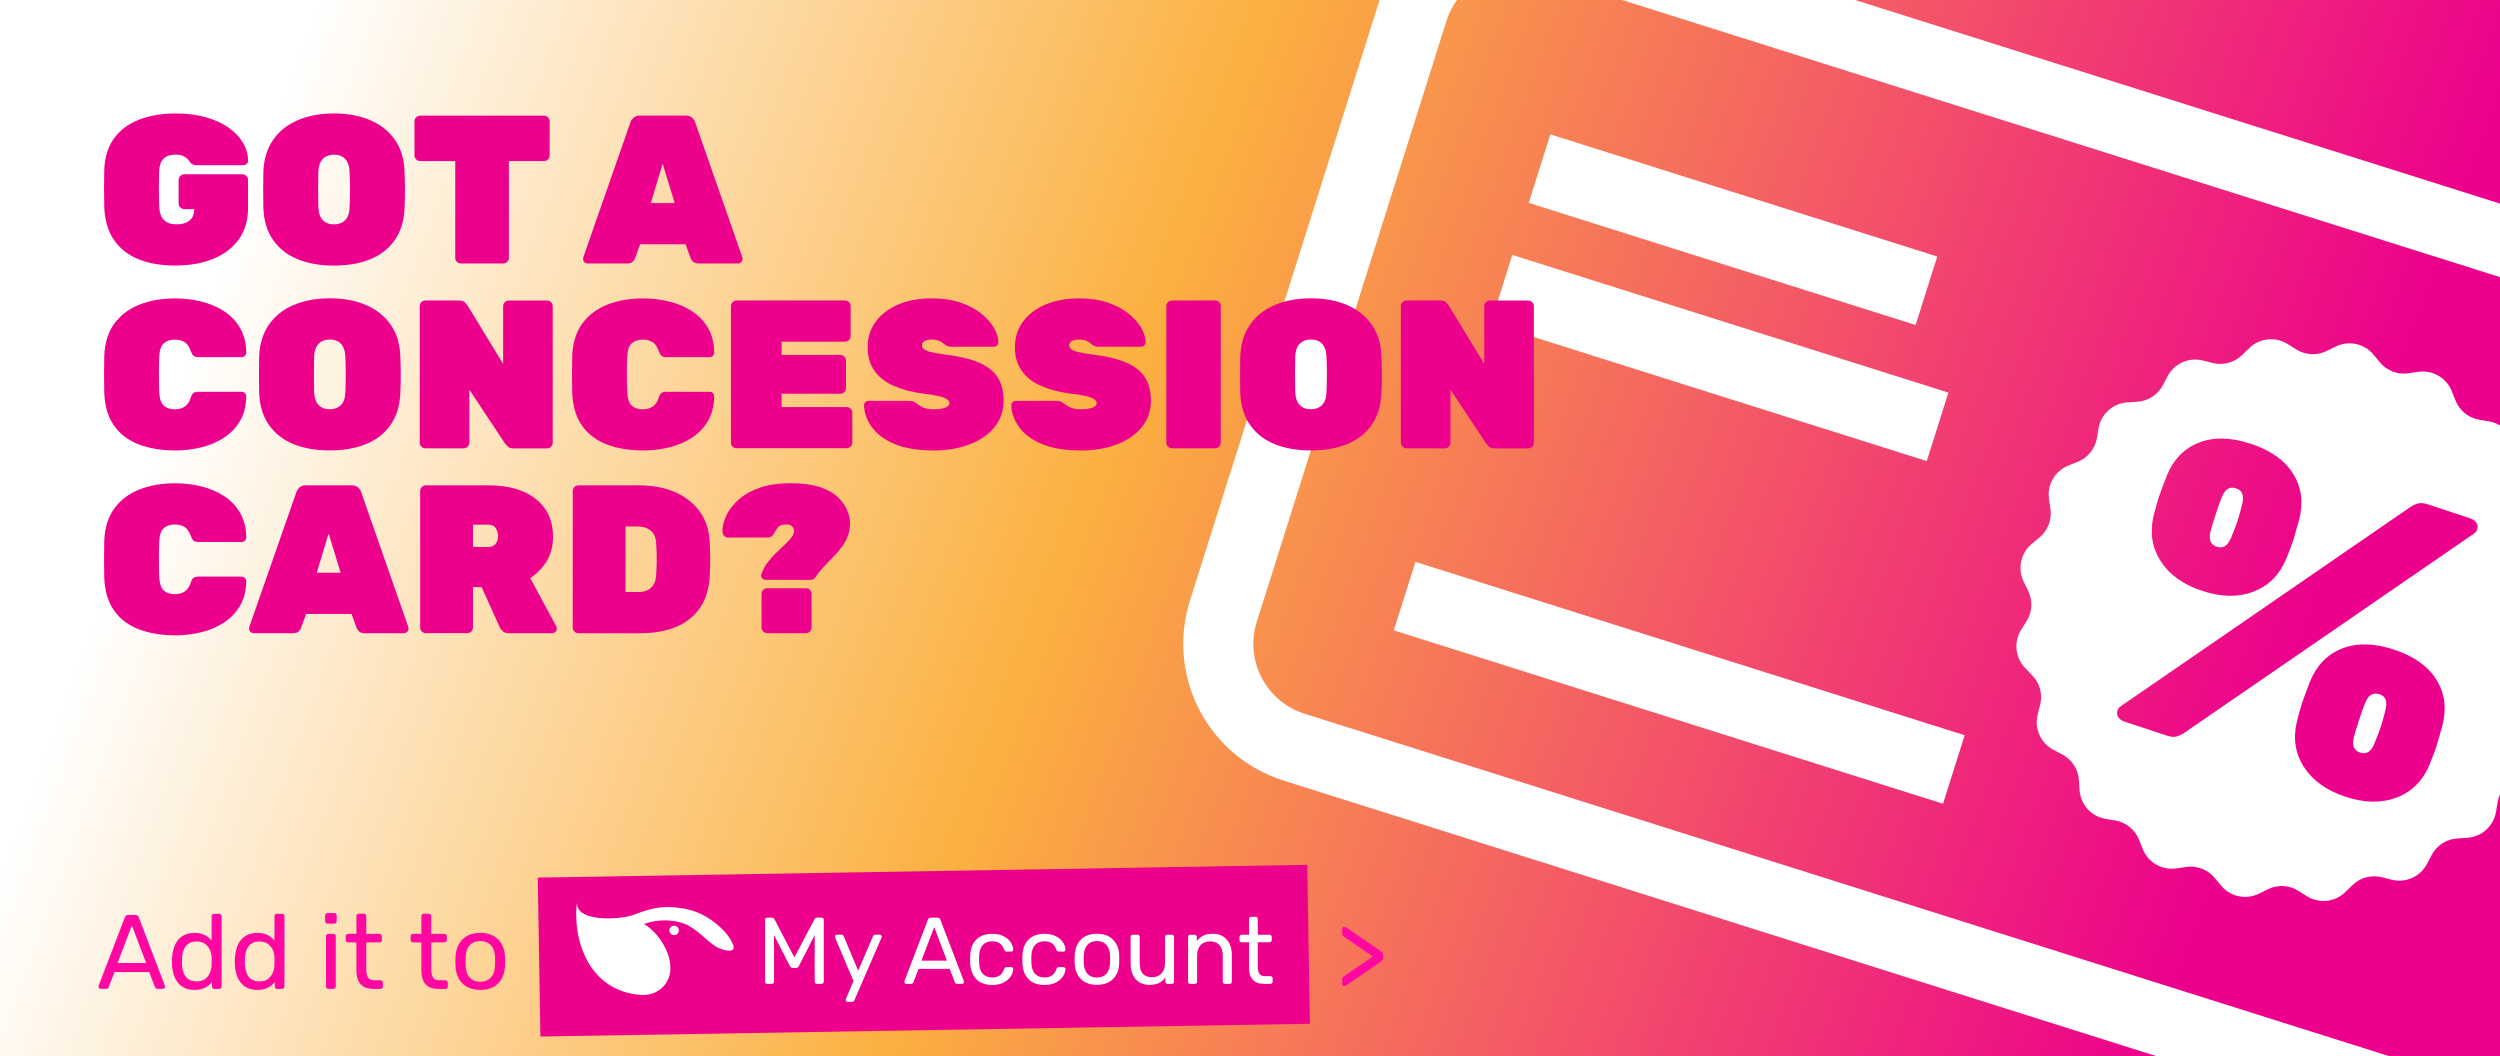
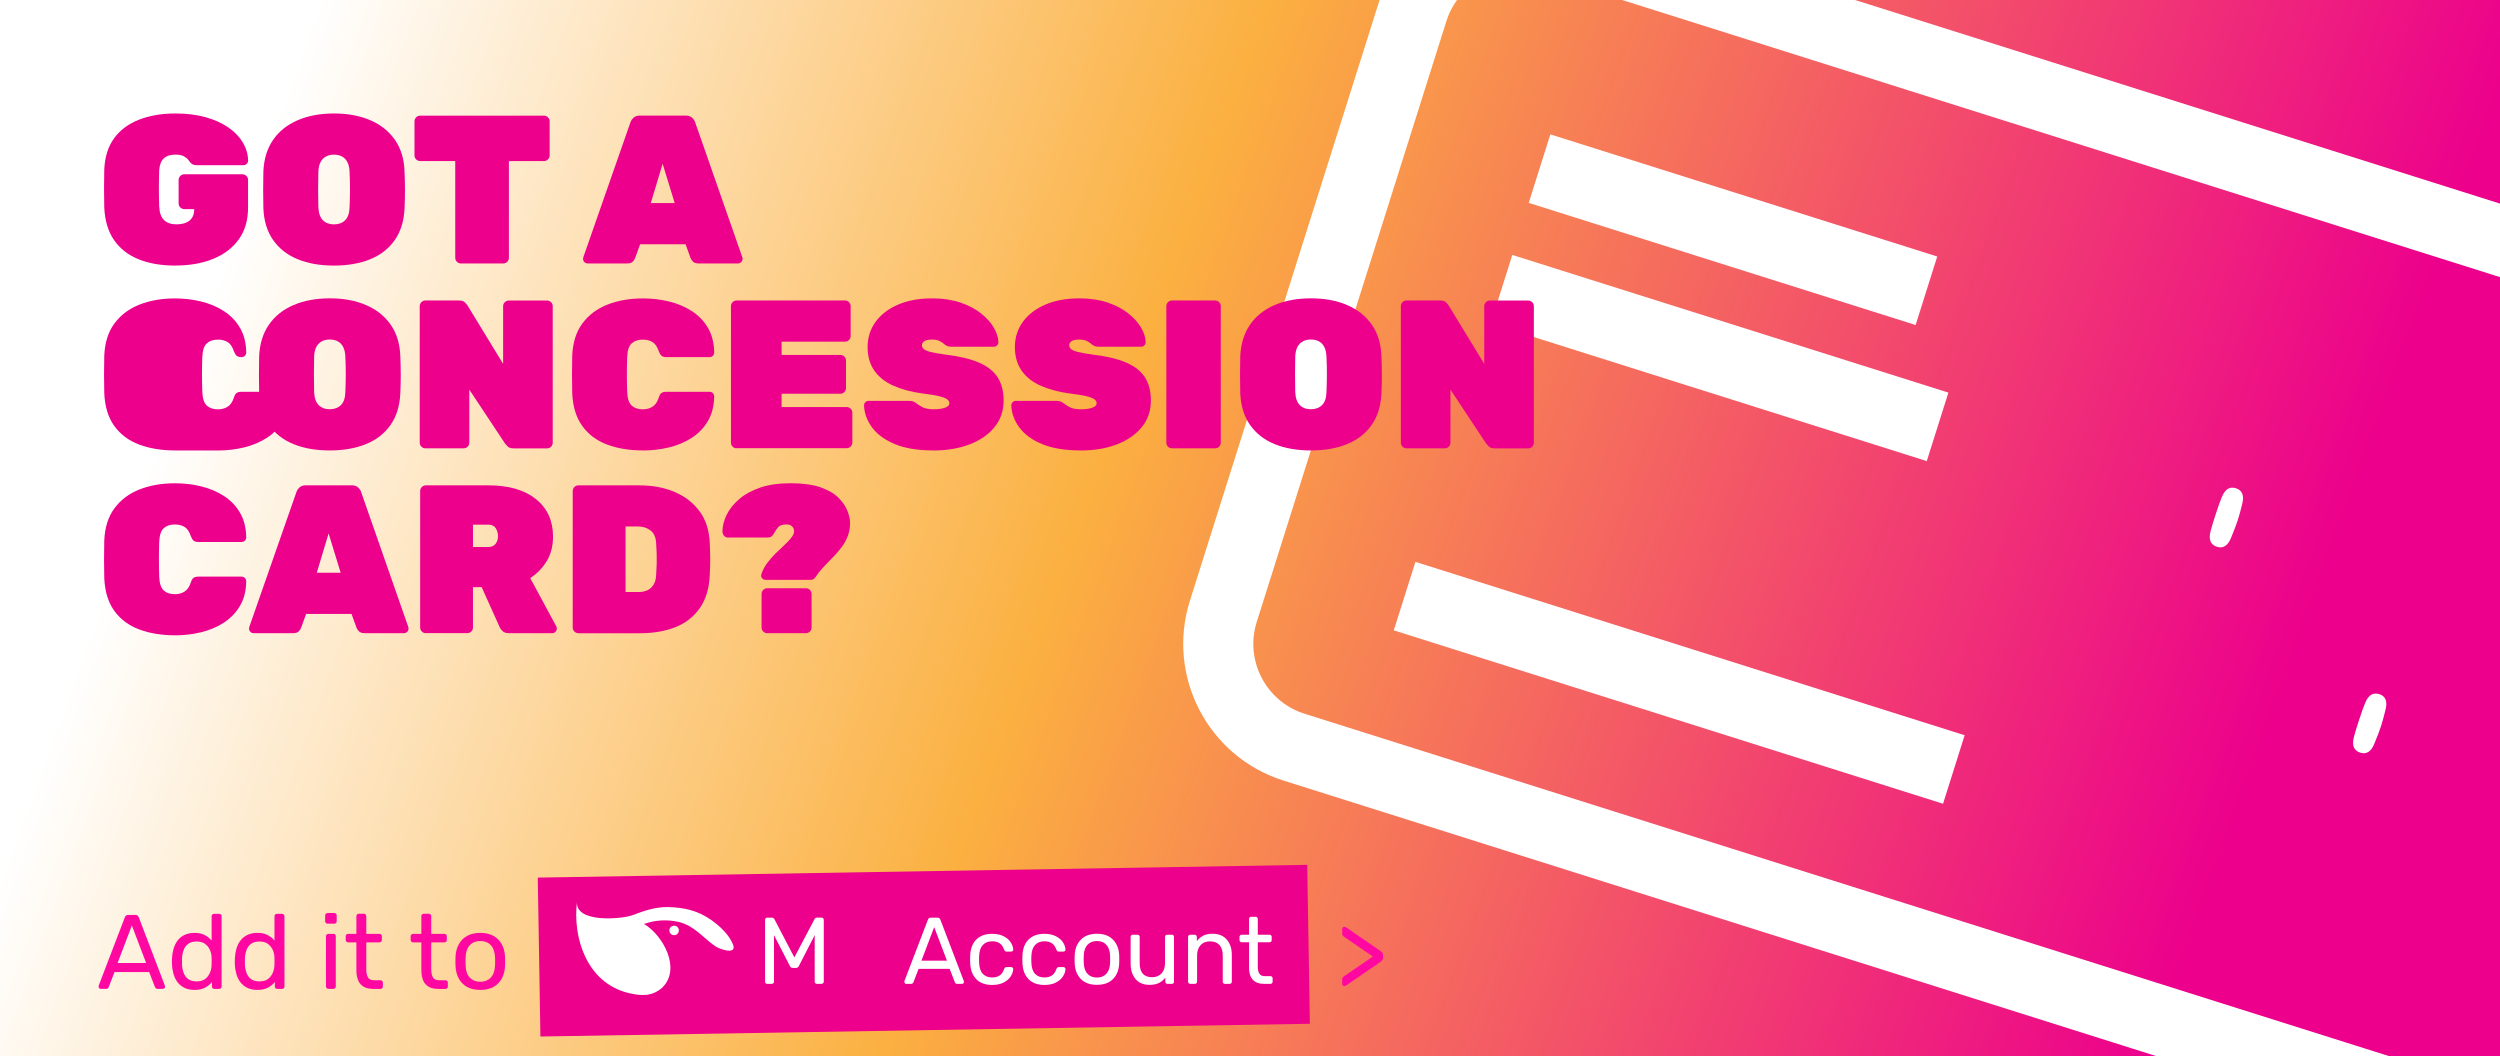
<svg xmlns="http://www.w3.org/2000/svg" id="Layer_2" data-name="Layer 2" viewBox="0 0 568 240">
  <defs>
    <style>
      .cls-1 {
        clip-path: url(#clippath);
      }

      .cls-2 {
        fill: none;
      }

      .cls-2, .cls-3, .cls-4, .cls-5, .cls-6, .cls-7 {
        stroke-width: 0px;
      }

      .cls-3 {
        fill: url(#linear-gradient);
      }

      .cls-8 {
        isolation: isolate;
      }

      .cls-4 {
        filter: url(#drop-shadow-1);
      }

      .cls-4, .cls-6 {
        fill: #ec008c;
      }

      .cls-5 {
        fill: #fff;
      }

      .cls-7 {
        fill: #ff08a2;
      }
    </style>
    <clipPath id="clippath">
      <rect class="cls-2" x="0" y="0" width="568" height="240" />
    </clipPath>
    <linearGradient id="linear-gradient" x1="-277.35" y1="226.58" x2="301.35" y2="15.97" gradientTransform="translate(272 241.28) scale(1 -1)" gradientUnits="userSpaceOnUse">
      <stop offset=".11" stop-color="#fff" />
      <stop offset=".44" stop-color="#fbb040" />
      <stop offset=".88" stop-color="#ec008c" />
    </linearGradient>
    <filter id="drop-shadow-1" filterUnits="userSpaceOnUse">
      <feOffset dx="0" dy="0" />
      <feGaussianBlur result="blur" stdDeviation="10" />
      <feFlood flood-color="#000" flood-opacity=".5" />
      <feComposite in2="blur" operator="in" />
      <feComposite in="SourceGraphic" />
    </filter>
  </defs>
  <g id="Layer_1-2" data-name="Layer 1">
    <g class="cls-1">
      <g id="Layer_1-3" data-name="Layer 1">
        <rect class="cls-3" x="0" y="0" width="568" height="240" />
      </g>
      <g>
        <g>
          <path class="cls-5" d="M540.59,157.72c-1.43-.47-2.51.2-3.24,2.02-.31.72-.76,1.98-1.35,3.77-.57,1.73-.97,3.04-1.19,3.93-.49,1.9-.03,3.08,1.4,3.55,1.42.47,2.51-.2,3.24-2.02.69-1.69,1.19-2.97,1.47-3.84.35-1.05.7-2.34,1.07-3.87.49-1.9.02-3.09-1.4-3.55Z" />
          <path class="cls-5" d="M506.89,122.2c.69-1.69,1.18-2.97,1.47-3.84.35-1.05.71-2.34,1.07-3.87.48-1.9.02-3.08-1.4-3.55-1.43-.47-2.5.2-3.24,2.02-.31.72-.76,1.98-1.35,3.78-.57,1.73-.97,3.04-1.19,3.93-.49,1.9-.03,3.08,1.4,3.55,1.42.47,2.5-.21,3.24-2.02Z" />
-           <path class="cls-5" d="M578.03,166.14c-.36-2.45.59-4.9,2.49-6.48l1.75-1.45c2.53-2.1,3.28-5.66,1.83-8.6l-1-2.04c-1.09-2.22-.96-4.84.36-6.93l1.21-1.92c1.75-2.78,1.37-6.39-.92-8.74l-1.59-1.63c-1.73-1.77-2.41-4.31-1.8-6.7l.56-2.2c.81-3.18-.67-6.5-3.58-8.03l-2.01-1.06c-2.19-1.15-3.62-3.35-3.78-5.82l-.15-2.27c-.21-3.28-2.65-5.98-5.88-6.53l-2.24-.38c-2.44-.42-4.48-2.07-5.39-4.37l-.84-2.11c-1.22-3.05-4.36-4.87-7.61-4.4l-2.25.33c-2.45.36-4.9-.59-6.48-2.49l-1.45-1.75c-2.1-2.53-5.66-3.28-8.6-1.83l-2.04,1c-2.22,1.09-4.84.96-6.93-.36l-1.92-1.21c-2.78-1.75-6.39-1.37-8.74.92l-1.63,1.58c-1.77,1.73-4.31,2.41-6.7,1.8l-2.2-.56c-3.18-.81-6.5.67-8.03,3.58l-1.06,2.01c-1.15,2.19-3.35,3.62-5.82,3.78l-2.27.15c-3.28.21-5.98,2.65-6.53,5.88l-.38,2.24c-.42,2.44-2.07,4.48-4.37,5.39l-2.11.84c-3.05,1.22-4.87,4.36-4.4,7.61l.33,2.25c.36,2.45-.59,4.9-2.49,6.48l-1.75,1.45c-2.53,2.1-3.28,5.66-1.83,8.6l1,2.04c1.09,2.22.96,4.84-.36,6.93l-1.21,1.92c-1.75,2.78-1.37,6.39.92,8.74l1.58,1.63c1.72,1.77,2.41,4.31,1.8,6.7l-.56,2.2c-.81,3.18.67,6.5,3.58,8.03l2.01,1.06c2.19,1.15,3.62,3.35,3.78,5.82l.15,2.27c.21,3.28,2.65,5.98,5.88,6.53l2.24.38c2.44.42,4.48,2.07,5.39,4.37l.84,2.11c1.22,3.05,4.36,4.87,7.61,4.4l2.25-.33c2.45-.36,4.9.59,6.48,2.49l1.45,1.75c2.1,2.53,5.66,3.28,8.6,1.83l2.04-1c2.22-1.09,4.84-.96,6.93.36l1.92,1.21c2.78,1.75,6.39,1.37,8.74-.92l1.63-1.58c1.77-1.73,4.31-2.41,6.7-1.8l2.2.56c3.18.81,6.5-.67,8.03-3.58l1.06-2.01c1.15-2.19,3.35-3.62,5.82-3.78l2.27-.15c3.28-.21,5.98-2.65,6.53-5.88l.38-2.24c.42-2.44,2.07-4.48,4.37-5.39l2.11-.84c3.05-1.22,4.87-4.36,4.4-7.61l-.33-2.25ZM489.31,117.13c.49-1.9.86-3.25,1.13-4.06.29-.87.91-2.52,1.84-4.95,1.49-3.69,3.92-6.21,7.27-7.54,3.36-1.33,7.3-1.25,11.82.24,4.52,1.49,7.73,3.77,9.64,6.83,1.9,3.07,2.36,6.53,1.36,10.39-.69,2.52-1.18,4.21-1.46,5.08-.27.8-.76,2.12-1.51,3.93-1.53,3.61-4.01,6.07-7.43,7.38-3.42,1.31-7.29,1.25-11.62-.18-4.34-1.43-7.49-3.69-9.46-6.77-1.97-3.09-2.49-6.54-1.58-10.35ZM496.3,166.49c-.7.46-1.33.75-1.88.87-.56.13-1.24.06-2.04-.21l-9.66-3.18c-.68-.22-1.17-.57-1.46-1.05-.3-.47-.34-.99-.16-1.55.12-.37.36-.67.71-.9l65.78-45.24c.7-.46,1.33-.75,1.89-.87.55-.12,1.23-.05,2.04.21l9.66,3.18c.68.22,1.16.57,1.46,1.05.29.47.34.99.16,1.54-.12.37-.36.67-.72.9l-65.78,45.24ZM551.96,173.82c-1.54,3.61-4.01,6.08-7.43,7.38-3.42,1.31-7.3,1.25-11.63-.18-4.34-1.43-7.48-3.69-9.46-6.78-1.97-3.08-2.5-6.54-1.58-10.35.49-1.9.87-3.25,1.13-4.05.29-.87.9-2.52,1.83-4.95,1.5-3.7,3.92-6.21,7.28-7.54,3.35-1.33,7.29-1.25,11.81.24s7.73,3.77,9.64,6.83c1.9,3.07,2.36,6.53,1.37,10.39-.7,2.52-1.19,4.21-1.47,5.07-.27.8-.76,2.12-1.5,3.93Z" />
        </g>
        <path class="cls-5" d="M557.29,261.22l-265.72-83.89c-17.11-5.4-26.63-23.71-21.23-40.82L313.44.01c5.4-17.11,23.71-26.63,40.82-21.23l265.72,83.89c17.11,5.4,26.63,23.71,21.23,40.82l-43.09,136.5c-5.4,17.11-23.71,26.63-40.82,21.23ZM349.46-6.03c-8.73-2.76-18.08,2.1-20.84,10.84l-43.09,136.5c-2.76,8.73,2.1,18.08,10.84,20.84l265.72,83.89c8.73,2.76,18.08-2.1,20.84-10.84l43.09-136.5c2.76-8.73-2.1-18.08-10.84-20.84L349.46-6.03Z" />
        <rect class="cls-5" x="347.64" y="44.03" width="92.18" height="16.32" transform="translate(33.98 -116.11) rotate(17.52)" />
        <rect class="cls-5" x="338.72" y="73.19" width="103.9" height="16.32" transform="translate(42.62 -113.84) rotate(17.52)" />
        <rect class="cls-5" x="316.08" y="146.98" width="130.86" height="16.32" transform="translate(64.41 -107.66) rotate(17.52)" />
      </g>
      <g>
        <path class="cls-6" d="M39.87,60.34c-3.23,0-6.03-.48-8.4-1.44s-4.22-2.42-5.57-4.37c-1.34-1.95-2.08-4.42-2.21-7.39-.03-1.31-.05-2.74-.05-4.27s.02-2.99.05-4.37c.13-2.85.87-5.21,2.23-7.08,1.36-1.87,3.24-3.28,5.64-4.22,2.4-.94,5.17-1.42,8.3-1.42,2.53,0,4.8.28,6.82.84,2.02.56,3.74,1.34,5.18,2.33,1.44.99,2.54,2.14,3.31,3.43.77,1.3,1.17,2.66,1.2,4.1,0,.29-.1.54-.31.74-.21.21-.46.31-.74.31h-10.61c-.35,0-.63-.05-.84-.14-.21-.1-.39-.22-.55-.38-.13-.16-.31-.39-.55-.7-.24-.3-.58-.58-1.03-.82-.45-.24-1.07-.36-1.87-.36-1.18,0-2.08.3-2.69.89-.61.59-.94,1.5-1.01,2.71-.1,2.66-.1,5.38,0,8.16.06,1.44.43,2.48,1.1,3.12.67.64,1.6.96,2.78.96.8,0,1.5-.11,2.11-.34.61-.22,1.09-.59,1.44-1.1.35-.51.53-1.17.53-1.97v-.05h-2.26c-.35,0-.66-.13-.91-.38-.26-.26-.38-.56-.38-.91v-5.33c0-.35.13-.66.38-.91.26-.26.56-.38.91-.38h13.2c.35,0,.66.13.91.38.26.26.38.56.38.91v6.24c0,2.88-.7,5.3-2.11,7.25-1.41,1.95-3.35,3.43-5.83,4.44-2.48,1.01-5.34,1.51-8.57,1.51Z" />
        <path class="cls-6" d="M75.87,60.34c-3.14,0-5.88-.48-8.23-1.44-2.35-.96-4.21-2.41-5.57-4.34-1.36-1.94-2.1-4.33-2.23-7.18-.03-1.31-.05-2.7-.05-4.18s.02-2.9.05-4.27c.13-2.82.86-5.2,2.21-7.15,1.34-1.95,3.2-3.44,5.57-4.46,2.37-1.02,5.12-1.54,8.26-1.54s5.89.51,8.26,1.54c2.37,1.02,4.23,2.51,5.59,4.46,1.36,1.95,2.09,4.34,2.18,7.15.06,1.38.1,2.8.1,4.27s-.03,2.86-.1,4.18c-.13,2.85-.87,5.24-2.23,7.18-1.36,1.94-3.22,3.38-5.57,4.34-2.35.96-5.1,1.44-8.23,1.44ZM75.87,50.98c1.06,0,1.9-.31,2.54-.94.64-.62.98-1.61,1.01-2.95.06-1.38.1-2.74.1-4.08s-.03-2.67-.1-3.98c-.03-.9-.2-1.63-.5-2.21-.3-.58-.71-1-1.22-1.27-.51-.27-1.12-.41-1.82-.41s-1.27.14-1.8.41c-.53.27-.94.7-1.25,1.27-.3.58-.47,1.31-.5,2.21-.03,1.31-.05,2.64-.05,3.98s.02,2.7.05,4.08c.06,1.34.41,2.33,1.03,2.95s1.46.94,2.52.94Z" />
        <path class="cls-6" d="M104.72,59.86c-.35,0-.66-.13-.91-.38-.26-.26-.38-.56-.38-.91v-21.98h-7.97c-.35,0-.66-.13-.91-.38-.26-.26-.38-.56-.38-.91v-7.73c0-.35.13-.66.38-.91.25-.26.56-.38.91-.38h28.13c.35,0,.66.13.91.38.26.26.38.56.38.91v7.73c0,.35-.13.66-.38.91-.26.26-.56.38-.91.38h-7.97v21.98c0,.35-.13.66-.38.91-.26.26-.56.38-.91.38h-9.6Z" />
        <path class="cls-6" d="M133.52,59.86c-.29,0-.54-.1-.74-.31-.21-.21-.31-.46-.31-.74,0-.13.02-.24.05-.34l10.7-30.62c.1-.35.32-.7.67-1.06.35-.35.85-.53,1.49-.53h10.42c.64,0,1.13.18,1.49.53s.58.7.67,1.06l10.7,30.62c.03.1.05.21.05.34,0,.29-.1.54-.31.74-.21.21-.46.31-.74.31h-8.88c-.61,0-1.05-.14-1.32-.41-.27-.27-.46-.54-.55-.79l-1.15-3.17h-10.32l-1.15,3.17c-.1.26-.27.52-.53.79-.26.27-.7.41-1.34.41h-8.88ZM147.87,46.13h5.42l-2.74-8.93-2.69,8.93Z" />
-         <path class="cls-6" d="M39.77,102.34c-3.07,0-5.79-.45-8.16-1.34s-4.25-2.3-5.64-4.22c-1.39-1.92-2.15-4.4-2.28-7.44-.03-1.31-.05-2.72-.05-4.22s.02-2.94.05-4.32c.13-2.98.9-5.42,2.33-7.34s3.33-3.34,5.71-4.27c2.38-.93,5.06-1.39,8.04-1.39,2.05,0,4.02.23,5.93.7,1.9.46,3.62,1.19,5.16,2.18,1.54.99,2.76,2.26,3.67,3.82.91,1.55,1.38,3.42,1.42,5.59,0,.29-.1.54-.31.74-.21.21-.46.31-.74.31h-9.79c-.51,0-.89-.1-1.13-.31-.24-.21-.46-.57-.65-1.08-.35-1.02-.83-1.71-1.44-2.06-.61-.35-1.33-.53-2.16-.53-1.06,0-1.9.28-2.52.84-.62.56-.97,1.58-1.03,3.05-.1,2.62-.1,5.31,0,8.06.06,1.47.41,2.49,1.03,3.05.62.56,1.46.84,2.52.84.83,0,1.56-.19,2.18-.58.62-.38,1.1-1.06,1.42-2.02.16-.54.37-.91.62-1.1.25-.19.64-.29,1.15-.29h9.79c.29,0,.54.1.74.31.21.21.31.46.31.74-.03,2.18-.5,4.04-1.42,5.59-.91,1.55-2.14,2.82-3.67,3.82-1.54.99-3.26,1.72-5.16,2.18-1.9.46-3.88.7-5.93.7Z" />
+         <path class="cls-6" d="M39.77,102.34c-3.07,0-5.79-.45-8.16-1.34s-4.25-2.3-5.64-4.22c-1.39-1.92-2.15-4.4-2.28-7.44-.03-1.31-.05-2.72-.05-4.22s.02-2.94.05-4.32c.13-2.98.9-5.42,2.33-7.34s3.33-3.34,5.71-4.27c2.38-.93,5.06-1.39,8.04-1.39,2.05,0,4.02.23,5.93.7,1.9.46,3.62,1.19,5.16,2.18,1.54.99,2.76,2.26,3.67,3.82.91,1.55,1.38,3.42,1.42,5.59,0,.29-.1.54-.31.74-.21.21-.46.31-.74.31c-.51,0-.89-.1-1.13-.31-.24-.21-.46-.57-.65-1.08-.35-1.02-.83-1.71-1.44-2.06-.61-.35-1.33-.53-2.16-.53-1.06,0-1.9.28-2.52.84-.62.56-.97,1.58-1.03,3.05-.1,2.62-.1,5.31,0,8.06.06,1.47.41,2.49,1.03,3.05.62.56,1.46.84,2.52.84.83,0,1.56-.19,2.18-.58.62-.38,1.1-1.06,1.42-2.02.16-.54.37-.91.62-1.1.25-.19.64-.29,1.15-.29h9.79c.29,0,.54.1.74.31.21.21.31.46.31.74-.03,2.18-.5,4.04-1.42,5.59-.91,1.55-2.14,2.82-3.67,3.82-1.54.99-3.26,1.72-5.16,2.18-1.9.46-3.88.7-5.93.7Z" />
        <path class="cls-6" d="M74.91,102.34c-3.14,0-5.88-.48-8.23-1.44-2.35-.96-4.21-2.41-5.57-4.34-1.36-1.94-2.1-4.33-2.23-7.18-.03-1.31-.05-2.7-.05-4.18s.02-2.9.05-4.27c.13-2.82.86-5.2,2.21-7.15,1.34-1.95,3.2-3.44,5.57-4.46,2.37-1.02,5.12-1.54,8.26-1.54s5.89.51,8.26,1.54c2.37,1.02,4.23,2.51,5.59,4.46,1.36,1.95,2.09,4.34,2.18,7.15.06,1.38.1,2.8.1,4.27s-.03,2.86-.1,4.18c-.13,2.85-.87,5.24-2.23,7.18-1.36,1.94-3.22,3.38-5.57,4.34-2.35.96-5.1,1.44-8.23,1.44ZM74.91,92.98c1.06,0,1.9-.31,2.54-.94.64-.62.98-1.61,1.01-2.95.06-1.38.1-2.74.1-4.08s-.03-2.67-.1-3.98c-.03-.9-.2-1.63-.5-2.21-.3-.58-.71-1-1.22-1.27-.51-.27-1.12-.41-1.82-.41s-1.27.14-1.8.41c-.53.27-.94.7-1.25,1.27-.3.58-.47,1.31-.5,2.21-.03,1.31-.05,2.64-.05,3.98s.02,2.7.05,4.08c.06,1.34.41,2.33,1.03,2.95s1.46.94,2.52.94Z" />
        <path class="cls-6" d="M96.65,101.86c-.35,0-.66-.13-.91-.38-.26-.26-.38-.56-.38-.91v-31.01c0-.35.13-.66.38-.91.26-.26.56-.38.91-.38h7.58c.64,0,1.1.14,1.39.43s.48.51.58.67l8.11,13.3v-13.1c0-.35.13-.66.38-.91.26-.26.56-.38.91-.38h8.69c.35,0,.66.13.91.38.26.26.38.56.38.91v31.01c0,.35-.13.66-.38.91-.26.26-.56.38-.91.38h-7.58c-.64,0-1.1-.15-1.39-.46-.29-.3-.48-.52-.58-.65l-8.11-12.24v12.05c0,.35-.13.66-.38.91-.26.26-.56.38-.91.38h-8.69Z" />
        <path class="cls-6" d="M146.09,102.34c-3.07,0-5.79-.45-8.16-1.34s-4.25-2.3-5.64-4.22c-1.39-1.92-2.15-4.4-2.28-7.44-.03-1.31-.05-2.72-.05-4.22s.02-2.94.05-4.32c.13-2.98.9-5.42,2.33-7.34s3.33-3.34,5.71-4.27c2.38-.93,5.06-1.39,8.04-1.39,2.05,0,4.02.23,5.93.7,1.9.46,3.62,1.19,5.16,2.18,1.54.99,2.76,2.26,3.67,3.82.91,1.55,1.38,3.42,1.42,5.59,0,.29-.1.54-.31.74-.21.21-.46.31-.74.31h-9.79c-.51,0-.89-.1-1.13-.31-.24-.21-.46-.57-.65-1.08-.35-1.02-.83-1.71-1.44-2.06-.61-.35-1.33-.53-2.16-.53-1.06,0-1.9.28-2.52.84-.62.56-.97,1.58-1.03,3.05-.1,2.62-.1,5.31,0,8.06.06,1.47.41,2.49,1.03,3.05.62.56,1.46.84,2.52.84.83,0,1.56-.19,2.18-.58.62-.38,1.1-1.06,1.42-2.02.16-.54.37-.91.62-1.1.25-.19.64-.29,1.15-.29h9.79c.29,0,.54.1.74.31.21.21.31.46.31.74-.03,2.18-.5,4.04-1.42,5.59-.91,1.55-2.14,2.82-3.67,3.82-1.54.99-3.26,1.72-5.16,2.18-1.9.46-3.88.7-5.93.7Z" />
        <path class="cls-6" d="M167.36,101.86c-.35,0-.66-.13-.91-.38-.26-.26-.38-.56-.38-.91v-31.01c0-.35.13-.66.38-.91.26-.26.56-.38.91-.38h24.62c.35,0,.66.13.91.38.26.26.38.56.38.91v6.77c0,.35-.13.66-.38.91-.26.26-.56.38-.91.38h-14.4v3.02h13.34c.35,0,.66.13.91.38.26.26.38.56.38.91v6.24c0,.35-.13.66-.38.91-.26.26-.56.38-.91.38h-13.34v3.02h14.78c.35,0,.66.13.91.38.26.26.38.56.38.91v6.77c0,.35-.13.66-.38.91-.26.26-.56.38-.91.38h-25.01Z" />
        <path class="cls-6" d="M212.09,102.34c-3.55,0-6.48-.48-8.78-1.44-2.3-.96-4.03-2.22-5.18-3.79-1.15-1.57-1.76-3.23-1.82-4.99,0-.29.1-.54.31-.74.21-.21.46-.31.74-.31h9.12c.51,0,.9.07,1.18.22.27.14.57.34.89.6.32.22.65.42.98.6.34.18.72.3,1.15.38.43.08.9.12,1.42.12,1.09,0,1.96-.12,2.62-.36.66-.24.98-.57.98-.98,0-.38-.18-.7-.55-.96-.37-.26-1-.49-1.9-.7-.9-.21-2.14-.41-3.74-.6-2.53-.35-4.72-.94-6.58-1.78-1.86-.83-3.29-1.98-4.3-3.43-1.01-1.46-1.51-3.24-1.51-5.35s.62-4.1,1.85-5.76c1.23-1.66,2.94-2.96,5.14-3.89,2.19-.93,4.74-1.39,7.66-1.39,2.4,0,4.53.31,6.38.94,1.86.62,3.42,1.44,4.7,2.45,1.28,1.01,2.26,2.09,2.93,3.24s1.02,2.26,1.06,3.31c0,.29-.1.54-.31.74-.21.21-.44.31-.7.31h-9.6c-.45,0-.81-.06-1.08-.19-.27-.13-.55-.32-.84-.58-.16-.16-.46-.34-.89-.55-.43-.21-.98-.31-1.66-.31-.8,0-1.38.12-1.75.36-.37.24-.55.57-.55.98,0,.29.14.56.43.82.29.26.82.48,1.58.67.77.19,1.87.38,3.31.58,3.2.38,5.77,1,7.7,1.85,1.94.85,3.34,1.98,4.22,3.38.88,1.41,1.32,3.15,1.32,5.23,0,2.34-.7,4.35-2.09,6.05-1.39,1.7-3.29,3-5.69,3.91-2.4.91-5.12,1.37-8.16,1.37Z" />
        <path class="cls-6" d="M245.55,102.34c-3.55,0-6.48-.48-8.78-1.44-2.3-.96-4.03-2.22-5.18-3.79-1.15-1.57-1.76-3.23-1.82-4.99,0-.29.1-.54.31-.74.21-.21.46-.31.74-.31h9.12c.51,0,.9.07,1.18.22.27.14.57.34.89.6.32.22.65.42.98.6.34.18.72.3,1.15.38.43.08.9.12,1.42.12,1.09,0,1.96-.12,2.62-.36.66-.24.98-.57.98-.98,0-.38-.18-.7-.55-.96-.37-.26-1-.49-1.9-.7-.9-.21-2.14-.41-3.74-.6-2.53-.35-4.72-.94-6.58-1.78-1.86-.83-3.29-1.98-4.3-3.43-1.01-1.46-1.51-3.24-1.51-5.35s.62-4.1,1.85-5.76c1.23-1.66,2.94-2.96,5.14-3.89,2.19-.93,4.74-1.39,7.66-1.39,2.4,0,4.53.31,6.38.94,1.86.62,3.42,1.44,4.7,2.45,1.28,1.01,2.26,2.09,2.93,3.24s1.02,2.26,1.06,3.31c0,.29-.1.54-.31.74-.21.21-.44.31-.7.31h-9.6c-.45,0-.81-.06-1.08-.19-.27-.13-.55-.32-.84-.58-.16-.16-.46-.34-.89-.55-.43-.21-.98-.31-1.66-.31-.8,0-1.38.12-1.75.36-.37.24-.55.57-.55.98,0,.29.14.56.43.82.29.26.82.48,1.58.67.77.19,1.87.38,3.31.58,3.2.38,5.77,1,7.7,1.85,1.94.85,3.34,1.98,4.22,3.38.88,1.41,1.32,3.15,1.32,5.23,0,2.34-.7,4.35-2.09,6.05-1.39,1.7-3.29,3-5.69,3.91-2.4.91-5.12,1.37-8.16,1.37Z" />
        <path class="cls-6" d="M266.28,101.86c-.35,0-.66-.13-.91-.38-.26-.26-.38-.56-.38-.91v-31.01c0-.35.13-.66.38-.91.26-.26.56-.38.91-.38h9.79c.35,0,.66.13.91.38.26.26.38.56.38.91v31.01c0,.35-.13.66-.38.91-.26.26-.56.38-.91.38h-9.79Z" />
        <path class="cls-6" d="M297.82,102.34c-3.13,0-5.88-.48-8.23-1.44-2.35-.96-4.21-2.41-5.57-4.34-1.36-1.94-2.1-4.33-2.23-7.18-.03-1.31-.05-2.7-.05-4.18s.02-2.9.05-4.27c.13-2.82.86-5.2,2.21-7.15,1.34-1.95,3.2-3.44,5.57-4.46,2.37-1.02,5.12-1.54,8.26-1.54s5.89.51,8.26,1.54c2.37,1.02,4.23,2.51,5.59,4.46,1.36,1.95,2.09,4.34,2.18,7.15.06,1.38.1,2.8.1,4.27s-.03,2.86-.1,4.18c-.13,2.85-.87,5.24-2.23,7.18-1.36,1.94-3.22,3.38-5.57,4.34s-5.1,1.44-8.23,1.44ZM297.82,92.98c1.06,0,1.9-.31,2.54-.94s.98-1.61,1.01-2.95c.06-1.38.1-2.74.1-4.08s-.03-2.67-.1-3.98c-.03-.9-.2-1.63-.5-2.21s-.71-1-1.22-1.27c-.51-.27-1.12-.41-1.82-.41s-1.27.14-1.8.41c-.53.27-.95.7-1.25,1.27-.3.58-.47,1.31-.5,2.21-.03,1.31-.05,2.64-.05,3.98s.02,2.7.05,4.08c.06,1.34.41,2.33,1.03,2.95.62.62,1.46.94,2.52.94Z" />
        <path class="cls-6" d="M319.56,101.86c-.35,0-.66-.13-.91-.38-.26-.26-.38-.56-.38-.91v-31.01c0-.35.13-.66.38-.91.25-.26.56-.38.91-.38h7.58c.64,0,1.1.14,1.39.43s.48.51.58.67l8.11,13.3v-13.1c0-.35.13-.66.38-.91.26-.26.56-.38.91-.38h8.69c.35,0,.66.13.91.38.26.26.38.56.38.91v31.01c0,.35-.13.66-.38.91-.26.26-.56.38-.91.38h-7.58c-.64,0-1.1-.15-1.39-.46-.29-.3-.48-.52-.58-.65l-8.11-12.24v12.05c0,.35-.13.66-.38.91-.26.26-.56.38-.91.38h-8.69Z" />
        <path class="cls-6" d="M39.77,144.34c-3.07,0-5.79-.45-8.16-1.34s-4.25-2.3-5.64-4.22c-1.39-1.92-2.15-4.4-2.28-7.44-.03-1.31-.05-2.72-.05-4.22s.02-2.94.05-4.32c.13-2.98.9-5.42,2.33-7.34s3.33-3.34,5.71-4.27c2.38-.93,5.06-1.39,8.04-1.39,2.05,0,4.02.23,5.93.7,1.9.46,3.62,1.19,5.16,2.18,1.54.99,2.76,2.26,3.67,3.82.91,1.55,1.38,3.42,1.42,5.59,0,.29-.1.54-.31.74s-.46.31-.74.31h-9.79c-.51,0-.89-.1-1.13-.31s-.46-.57-.65-1.08c-.35-1.02-.83-1.71-1.44-2.06-.61-.35-1.33-.53-2.16-.53-1.06,0-1.9.28-2.52.84-.62.56-.97,1.58-1.03,3.05-.1,2.62-.1,5.31,0,8.06.06,1.47.41,2.49,1.03,3.05s1.46.84,2.52.84c.83,0,1.56-.19,2.18-.58s1.1-1.06,1.42-2.02c.16-.54.37-.91.62-1.1.25-.19.64-.29,1.15-.29h9.79c.29,0,.54.1.74.31s.31.46.31.74c-.03,2.18-.5,4.04-1.42,5.59-.91,1.55-2.14,2.82-3.67,3.82-1.54.99-3.26,1.72-5.16,2.18-1.9.46-3.88.7-5.93.7Z" />
        <path class="cls-6" d="M57.63,143.86c-.29,0-.54-.1-.74-.31s-.31-.46-.31-.74c0-.13.02-.24.05-.34l10.7-30.62c.1-.35.32-.7.67-1.06.35-.35.85-.53,1.49-.53h10.42c.64,0,1.13.18,1.49.53s.58.7.67,1.06l10.7,30.62c.03.1.05.21.05.34,0,.29-.1.54-.31.74s-.46.31-.74.31h-8.88c-.61,0-1.05-.14-1.32-.41-.27-.27-.46-.54-.55-.79l-1.15-3.17h-10.32l-1.15,3.17c-.1.26-.27.52-.53.79-.26.27-.7.41-1.34.41h-8.88ZM71.98,130.13h5.42l-2.74-8.93-2.69,8.93Z" />
        <path class="cls-6" d="M96.75,143.86c-.35,0-.66-.13-.91-.38s-.38-.56-.38-.91v-31.01c0-.35.13-.66.38-.91.26-.26.56-.38.91-.38h14.21c4.61,0,8.21,1.04,10.8,3.12,2.59,2.08,3.89,4.93,3.89,8.54,0,2.14-.49,4.01-1.46,5.59-.98,1.58-2.22,2.86-3.72,3.82l5.9,10.94c.1.19.14.37.14.53,0,.29-.1.54-.31.74-.21.21-.46.31-.74.31h-9.84c-.64,0-1.12-.16-1.44-.48-.32-.32-.53-.59-.62-.82l-4.13-9.17h-1.97v9.17c0,.35-.13.66-.38.91-.26.26-.56.38-.91.38h-9.41ZM107.45,124.28h3.5c.74,0,1.29-.25,1.66-.74.37-.5.55-1.06.55-1.7s-.17-1.24-.5-1.8c-.34-.56-.9-.84-1.7-.84h-3.5v5.09Z" />
        <path class="cls-6" d="M131.41,143.86c-.35,0-.66-.13-.91-.38s-.38-.56-.38-.91v-31.01c0-.35.13-.66.38-.91.26-.26.56-.38.91-.38h13.82c3.01,0,5.7.5,8.06,1.51,2.37,1.01,4.26,2.49,5.69,4.44,1.42,1.95,2.18,4.37,2.28,7.25.06,1.38.1,2.58.1,3.62s-.03,2.22-.1,3.53c-.13,3.01-.86,5.5-2.21,7.46s-3.18,3.42-5.5,4.37c-2.32.94-5.02,1.42-8.09,1.42h-14.06ZM142.11,134.5h3.12c.7,0,1.34-.14,1.9-.41s1.02-.7,1.37-1.27.54-1.31.58-2.21c.06-.93.1-1.76.12-2.5.02-.74.02-1.48,0-2.23-.02-.75-.06-1.56-.12-2.42-.06-1.34-.49-2.32-1.27-2.93-.79-.61-1.72-.91-2.81-.91h-2.88v14.88Z" />
        <path class="cls-6" d="M173.84,131.72c-.22,0-.43-.09-.62-.26-.19-.18-.29-.38-.29-.6v-.19c0-.06.02-.13.05-.19.29-.9.72-1.74,1.3-2.52.58-.78,1.22-1.52,1.92-2.21.7-.69,1.38-1.33,2.02-1.92.64-.59,1.17-1.15,1.58-1.68.42-.53.62-1.01.62-1.46,0-.32-.07-.59-.22-.82-.14-.22-.34-.4-.58-.53-.24-.13-.52-.19-.84-.19-.96,0-1.61.19-1.94.58-.34.38-.62.78-.84,1.2-.16.32-.35.6-.58.84-.22.24-.61.36-1.15.36h-8.93c-.32,0-.6-.14-.84-.41-.24-.27-.36-.63-.36-1.08.03-1.22.36-2.46.98-3.72.62-1.26,1.57-2.44,2.83-3.53,1.26-1.09,2.86-1.96,4.8-2.62,1.94-.66,4.23-.98,6.89-.98s5.06.31,6.82.94,3.12,1.42,4.08,2.4c.96.98,1.63,1.97,2.02,2.98.38,1.01.58,1.9.58,2.66,0,1.02-.15,1.97-.46,2.83-.3.86-.71,1.66-1.22,2.38-.51.72-1.07,1.41-1.68,2.06-.61.66-1.21,1.28-1.8,1.87-.59.59-1.13,1.18-1.61,1.75-.1.13-.19.24-.29.34s-.18.21-.24.34c-.32.48-.58.83-.79,1.06-.21.22-.52.34-.94.34h-10.27ZM174.32,143.86c-.35,0-.66-.13-.91-.38-.26-.26-.38-.56-.38-.91v-7.63c0-.35.13-.66.38-.91.26-.26.56-.38.91-.38h8.78c.35,0,.66.13.91.38s.38.56.38.91v7.63c0,.35-.13.66-.38.91s-.56.38-.91.38h-8.78Z" />
      </g>
      <g>
        <path class="cls-7" d="M22.88,224.67c-.13,0-.24-.05-.34-.14s-.14-.21-.14-.34c0-.08,0-.17.02-.26l5.95-15.53c.06-.16.15-.29.26-.38.11-.1.28-.14.5-.14h1.63c.21,0,.37.05.49.14.12.1.21.22.28.38l5.93,15.53c.03.1.05.18.05.26,0,.13-.05.24-.14.34-.1.1-.21.14-.34.14h-1.22c-.19,0-.33-.05-.42-.14-.09-.1-.15-.18-.18-.26l-1.32-3.41h-7.87l-1.32,3.41c-.02.08-.07.17-.17.26-.1.1-.24.14-.43.14h-1.22ZM26.72,218.79h6.48l-3.24-8.52-3.24,8.52Z" />
        <path class="cls-7" d="M44.19,224.91c-.88,0-1.64-.16-2.28-.47-.64-.31-1.16-.74-1.57-1.27-.41-.54-.71-1.15-.91-1.84-.2-.69-.32-1.42-.35-2.18-.02-.26-.02-.5-.02-.72s0-.46.02-.72c.03-.75.15-1.47.35-2.16.2-.69.5-1.3.91-1.85s.93-.97,1.57-1.28c.64-.31,1.4-.47,2.28-.47.94,0,1.73.17,2.35.5s1.14.75,1.54,1.25v-5.52c0-.16.05-.29.16-.4.1-.1.24-.16.4-.16h1.15c.16,0,.29.05.4.16.1.1.16.24.16.4v15.94c0,.16-.05.29-.16.4-.1.1-.24.16-.4.16h-1.08c-.18,0-.31-.05-.41-.16-.1-.1-.14-.24-.14-.4v-1.01c-.4.51-.92.94-1.56,1.28-.64.34-1.44.52-2.4.52ZM44.69,222.97c.8,0,1.44-.18,1.92-.55.48-.37.84-.84,1.08-1.4.24-.57.37-1.15.38-1.74.02-.26.02-.56.02-.92s0-.67-.02-.92c-.02-.56-.15-1.11-.4-1.66s-.62-.99-1.1-1.34c-.49-.35-1.12-.53-1.88-.53-.82,0-1.46.18-1.94.54-.48.36-.82.83-1.03,1.42s-.33,1.21-.36,1.88c-.02.46-.02.93,0,1.39.03.67.15,1.3.36,1.88.21.58.55,1.06,1.03,1.42.48.36,1.13.54,1.94.54Z" />
        <path class="cls-7" d="M58.47,224.91c-.88,0-1.64-.16-2.28-.47-.64-.31-1.16-.74-1.57-1.27-.41-.54-.71-1.15-.91-1.84-.2-.69-.32-1.42-.35-2.18-.02-.26-.02-.5-.02-.72s0-.46.02-.72c.03-.75.15-1.47.35-2.16.2-.69.5-1.3.91-1.85.41-.54.93-.97,1.57-1.28.64-.31,1.4-.47,2.28-.47.94,0,1.73.17,2.35.5s1.14.75,1.54,1.25v-5.52c0-.16.05-.29.16-.4s.24-.16.4-.16h1.15c.16,0,.29.05.4.16.1.1.16.24.16.4v15.94c0,.16-.05.29-.16.4-.1.1-.24.16-.4.16h-1.08c-.18,0-.31-.05-.41-.16-.1-.1-.14-.24-.14-.4v-1.01c-.4.51-.92.94-1.56,1.28-.64.34-1.44.52-2.4.52ZM58.97,222.97c.8,0,1.44-.18,1.92-.55s.84-.84,1.08-1.4c.24-.57.37-1.15.38-1.74.02-.26.02-.56.02-.92s0-.67-.02-.92c-.02-.56-.15-1.11-.4-1.66-.25-.54-.62-.99-1.1-1.34-.49-.35-1.12-.53-1.88-.53-.82,0-1.46.18-1.94.54-.48.36-.82.83-1.03,1.42s-.33,1.21-.36,1.88c-.02.46-.02.93,0,1.39.03.67.15,1.3.36,1.88.21.58.55,1.06,1.03,1.42.48.36,1.13.54,1.94.54Z" />
        <path class="cls-7" d="M74.43,209.86c-.16,0-.29-.05-.4-.16-.1-.1-.16-.24-.16-.4v-1.3c0-.16.05-.29.16-.4s.24-.16.4-.16h1.51c.16,0,.29.05.4.16s.16.24.16.4v1.3c0,.16-.05.29-.16.4-.1.1-.24.16-.4.16h-1.51ZM74.62,224.67c-.16,0-.29-.05-.4-.16s-.16-.24-.16-.4v-11.38c0-.16.05-.29.16-.4s.24-.16.4-.16h1.15c.16,0,.29.05.38.16.1.1.14.24.14.4v11.38c0,.16-.05.29-.14.4-.1.1-.22.16-.38.16h-1.15Z" />
        <path class="cls-7" d="M84.75,224.67c-.9,0-1.62-.17-2.18-.52-.56-.34-.97-.83-1.22-1.46s-.38-1.38-.38-2.24v-6.34h-1.87c-.16,0-.29-.05-.4-.16s-.16-.24-.16-.4v-.82c0-.16.05-.29.16-.4.1-.1.24-.16.4-.16h1.87v-4.01c0-.16.05-.29.16-.4s.24-.16.4-.16h1.13c.16,0,.29.05.4.16.1.1.16.24.16.4v4.01h2.98c.16,0,.29.05.4.16s.16.24.16.4v.82c0,.16-.05.29-.16.4-.1.1-.24.16-.4.16h-2.98v6.17c0,.75.13,1.34.38,1.78.25.43.71.65,1.37.65h1.46c.16,0,.29.05.4.16.1.1.16.24.16.4v.86c0,.16-.05.29-.16.4-.1.1-.24.16-.4.16h-1.66Z" />
        <path class="cls-7" d="M99.51,224.67c-.9,0-1.62-.17-2.18-.52-.56-.34-.97-.83-1.22-1.46s-.38-1.38-.38-2.24v-6.34h-1.87c-.16,0-.29-.05-.4-.16s-.16-.24-.16-.4v-.82c0-.16.05-.29.16-.4.1-.1.24-.16.4-.16h1.87v-4.01c0-.16.05-.29.16-.4s.24-.16.4-.16h1.13c.16,0,.29.05.4.16.1.1.16.24.16.4v4.01h2.98c.16,0,.29.05.4.16s.16.24.16.4v.82c0,.16-.05.29-.16.4-.1.1-.24.16-.4.16h-2.98v6.17c0,.75.13,1.34.38,1.78.25.43.71.65,1.37.65h1.46c.16,0,.29.05.4.16.1.1.16.24.16.4v.86c0,.16-.05.29-.16.4-.1.1-.24.16-.4.16h-1.66Z" />
        <path class="cls-7" d="M109.13,224.91c-1.22,0-2.23-.23-3.05-.7-.82-.46-1.44-1.11-1.87-1.93-.43-.82-.67-1.76-.72-2.82-.02-.27-.02-.62-.02-1.04s0-.76.02-1.02c.05-1.07.29-2.02.73-2.83.44-.82,1.07-1.46,1.88-1.92s1.82-.7,3.02-.7,2.21.23,3.02.7c.82.46,1.44,1.1,1.88,1.92.44.82.68,1.76.73,2.83.02.26.02.6.02,1.02s0,.77-.02,1.04c-.05,1.06-.29,2-.72,2.82-.43.82-1.06,1.47-1.87,1.93-.82.46-1.83.7-3.05.7ZM109.13,223.06c.99,0,1.78-.32,2.38-.95.59-.63.91-1.56.96-2.77.02-.24.02-.54.02-.91s0-.67-.02-.91c-.05-1.22-.37-2.14-.96-2.77-.59-.63-1.38-.95-2.38-.95s-1.79.32-2.39.95c-.6.63-.92,1.56-.95,2.77-.02.24-.02.54-.02.91s0,.67.02.91c.03,1.22.35,2.14.95,2.77.6.63,1.4.95,2.39.95Z" />
        <path class="cls-7" d="M305.43,224.05c-.13,0-.24-.04-.34-.12-.1-.08-.14-.2-.14-.36v-1.06c0-.19.04-.34.13-.46.09-.11.23-.22.42-.34l6.41-4.39-6.41-4.39c-.19-.13-.33-.25-.42-.36-.09-.11-.13-.26-.13-.46v-1.06c0-.16.05-.28.14-.36s.21-.12.34-.12c.1,0,.2.03.31.08.11.06.2.11.26.16l7.54,5.18c.26.18.44.34.54.5.1.16.16.36.16.6v.41c0,.22-.05.42-.16.59-.1.17-.28.34-.54.52l-7.54,5.18c-.06.05-.15.1-.26.16-.11.06-.22.08-.31.08Z" />
      </g>
      <g>
        <rect class="cls-4" x="122.47" y="197.94" width="174.84" height="36.11" transform="translate(-3.55 3.51) rotate(-.95)" />
        <g id="Group_1330" data-name="Group 1330">
          <g>
            <g id="Group_786" data-name="Group 786">
              <g id="My_Account" data-name="My Account" class="cls-8">
                <g class="cls-8">
                  <path class="cls-5" d="M173.96,223.4c-.09-.09-.14-.21-.14-.35v-14.04c0-.16.05-.28.14-.38.09-.09.21-.14.35-.14h1.07c.23,0,.42.12.56.34l4.54,8.69,4.58-8.69c.03-.09.09-.16.18-.24.09-.07.21-.11.35-.11h1.05c.16,0,.28.05.38.14.09.09.14.22.14.38v14.04c0,.14-.05.26-.15.35-.1.09-.22.14-.37.14h-1.05c-.14,0-.26-.05-.35-.14s-.14-.21-.14-.35v-10.58l-3.59,7.01c-.14.3-.37.45-.69.45h-.67c-.32,0-.55-.15-.69-.45l-3.61-7.01v10.58c0,.14-.05.26-.14.35s-.21.14-.35.14h-1.05c-.14,0-.26-.05-.35-.14Z" />
-                   <path class="cls-5" d="M192.27,227.5c-.09-.09-.13-.19-.13-.3,0-.1.04-.23.11-.39l1.66-3.93-4.11-9.7c-.07-.19-.11-.31-.11-.37,0-.13.04-.24.13-.32s.19-.13.32-.13h1.05c.23,0,.4.12.52.37l3.27,7.83,3.35-7.83c.11-.24.29-.37.54-.37h1.01c.13,0,.24.04.32.13s.13.19.13.3c0,.04-.04.17-.11.39l-6.11,14.08c-.11.24-.29.37-.54.37h-1.01c-.11,0-.21-.04-.3-.13Z" />
                  <path class="cls-5" d="M205.6,223.41c-.09-.09-.13-.19-.13-.3s0-.19.02-.24l5.33-13.91c.11-.31.34-.47.69-.47h1.46c.34,0,.57.16.69.47l5.31,13.91.04.24c0,.11-.04.21-.13.3s-.19.13-.3.13h-1.1c-.16,0-.28-.04-.37-.12s-.14-.16-.17-.25l-1.18-3.05h-7.05l-1.18,3.05c-.03.09-.09.17-.18.25-.09.08-.21.12-.35.12h-1.1c-.11,0-.22-.04-.3-.13ZM215.15,218.27l-2.9-7.63-2.9,7.63h5.8Z" />
                  <path class="cls-5" d="M221.82,222.46c-.87-.87-1.33-2.08-1.39-3.64l-.02-.86.02-.86c.06-1.56.52-2.78,1.39-3.64s2.07-1.3,3.6-1.3c1.03,0,1.91.19,2.62.56.72.37,1.25.83,1.6,1.38.35.55.54,1.09.57,1.63.01.14-.03.26-.13.34s-.22.13-.37.13h-1.03c-.14,0-.25-.03-.32-.09-.07-.06-.14-.17-.22-.34-.24-.69-.59-1.18-1.03-1.47-.44-.29-1-.44-1.68-.44-.89,0-1.59.28-2.12.83-.52.55-.81,1.39-.85,2.53l-.02.77.02.73c.04,1.15.32,1.99.84,2.54.52.54,1.23.82,2.13.82.67,0,1.23-.15,1.68-.44.44-.29.79-.78,1.03-1.47.07-.17.14-.29.22-.35.07-.06.18-.1.32-.1h1.03c.14,0,.27.05.37.14s.14.21.13.35c-.03.53-.22,1.07-.57,1.62s-.88,1.01-1.59,1.39c-.71.37-1.59.56-2.63.56-1.53,0-2.73-.43-3.6-1.3Z" />
                  <path class="cls-5" d="M233.69,222.46c-.87-.87-1.33-2.08-1.39-3.64l-.02-.86.02-.86c.06-1.56.52-2.78,1.39-3.64.87-.87,2.07-1.3,3.6-1.3,1.03,0,1.91.19,2.62.56.72.37,1.25.83,1.6,1.38.35.55.54,1.09.57,1.63.01.14-.03.26-.13.34-.1.09-.22.13-.37.13h-1.03c-.14,0-.25-.03-.32-.09-.07-.06-.14-.17-.22-.34-.24-.69-.59-1.18-1.03-1.47-.44-.29-1-.44-1.68-.44-.89,0-1.6.28-2.12.83-.52.55-.81,1.39-.85,2.53l-.02.77.02.73c.04,1.15.32,1.99.84,2.54.52.54,1.23.82,2.13.82.67,0,1.23-.15,1.68-.44.44-.29.79-.78,1.03-1.47.07-.17.14-.29.22-.35s.18-.1.32-.1h1.03c.14,0,.27.05.37.14.1.09.14.21.13.35-.03.53-.22,1.07-.57,1.62-.35.55-.88,1.01-1.59,1.39s-1.59.56-2.63.56c-1.53,0-2.73-.43-3.6-1.3Z" />
                  <path class="cls-5" d="M245.56,222.42c-.87-.89-1.33-2.07-1.39-3.55l-.02-.92.02-.92c.06-1.46.52-2.64,1.4-3.54.87-.9,2.09-1.34,3.66-1.34s2.78.45,3.65,1.34c.87.9,1.34,2.07,1.4,3.54.01.16.02.47.02.92s0,.77-.02.92c-.06,1.48-.52,2.66-1.39,3.55-.87.89-2.09,1.33-3.67,1.33s-2.8-.44-3.67-1.33ZM251.36,221.24c.52-.57.81-1.4.85-2.47.01-.14.02-.42.02-.82s0-.67-.02-.82c-.04-1.07-.33-1.9-.85-2.47-.52-.57-1.24-.86-2.14-.86s-1.62.29-2.15.86c-.53.57-.81,1.4-.84,2.47l-.02.82.02.82c.03,1.07.31,1.9.84,2.47.53.57,1.25.86,2.15.86s1.62-.29,2.14-.86Z" />
                  <path class="cls-5" d="M258,222.43c-.75-.88-1.12-2.05-1.12-3.51v-6.06c0-.14.05-.26.14-.35.09-.09.21-.14.35-.14h1.08c.14,0,.26.05.35.14s.14.21.14.35v5.96c0,2.14.93,3.2,2.8,3.2.9,0,1.62-.28,2.15-.85s.8-1.35.8-2.35v-5.96c0-.14.05-.26.14-.35.09-.09.21-.14.35-.14h1.08c.14,0,.26.05.34.14s.13.21.13.35v10.19c0,.14-.04.26-.13.35s-.2.14-.34.14h-1.01c-.14,0-.26-.05-.35-.14-.09-.09-.14-.21-.14-.35v-.95c-.4.54-.89.96-1.46,1.24-.57.28-1.28.42-2.13.42-1.36,0-2.42-.44-3.16-1.32Z" />
                  <path class="cls-5" d="M270.07,223.4c-.09-.09-.14-.21-.14-.35v-10.19c0-.14.05-.26.14-.35.09-.09.21-.14.35-.14h1.01c.14,0,.26.05.35.14s.14.21.14.35v.95c.42-.53.91-.94,1.47-1.23.57-.29,1.27-.43,2.12-.43,1.38,0,2.45.44,3.21,1.32.77.88,1.15,2.05,1.15,3.52v6.06c0,.14-.05.26-.14.35s-.21.14-.35.14h-1.08c-.14,0-.26-.05-.35-.14s-.14-.21-.14-.35v-5.96c0-1.02-.25-1.81-.74-2.37s-1.21-.84-2.14-.84-1.62.28-2.15.85c-.53.57-.8,1.35-.8,2.35v5.96c0,.14-.05.26-.14.35s-.21.14-.35.14h-1.08c-.14,0-.26-.05-.35-.14Z" />
                  <path class="cls-5" d="M283.78,219.76v-5.68h-1.68c-.14,0-.26-.05-.35-.14-.09-.09-.14-.21-.14-.35v-.73c0-.14.05-.26.14-.35.09-.09.21-.14.35-.14h1.68v-3.59c0-.14.05-.26.14-.35s.21-.14.35-.14h1.01c.14,0,.26.05.35.14.09.09.14.21.14.35v3.59h2.67c.14,0,.26.05.35.14s.14.21.14.35v.73c0,.14-.05.26-.14.35s-.21.14-.35.14h-2.67v5.53c0,.72.12,1.26.37,1.62.24.37.64.55,1.2.55h1.31c.14,0,.26.05.35.14s.14.21.14.35v.77c0,.14-.05.26-.14.35s-.21.14-.35.14h-1.48c-2.26,0-3.4-1.26-3.4-3.78Z" />
                </g>
              </g>
            </g>
            <g id="_2022-GB-ICON" data-name=" 2022-GB-ICON">
              <path id="Path_2788" data-name="Path 2788" class="cls-5" d="M146.32,209.92c2.53-.9,5.26-1.06,7.87-.45,3.49.81,5.46,3.49,8.23,5.46.98.72,5.1,2.15,4.11-.36-.89-2.24-3.04-4.2-4.92-5.54-3.04-2.15-6.17-2.86-9.93-2.95-2.95,0-5.46.89-8.05,1.88-2.59.89-13.14,1.79-12.52-3.22-1.08,8.5,2.32,18.51,11.54,20.84,2.95.72,5.54.89,7.87-1.25,4.29-4.29.09-11.89-4.2-14.4" />
              <path id="Path_2789" data-name="Path 2789" class="cls-5" d="M154.01,212.06c-.37.47-1.05.55-1.52.18s-.55-1.05-.18-1.52h0c.38-.45,1.05-.53,1.52-.18.46.38.54,1.05.18,1.52Z" />
            </g>
          </g>
        </g>
      </g>
    </g>
  </g>
</svg>